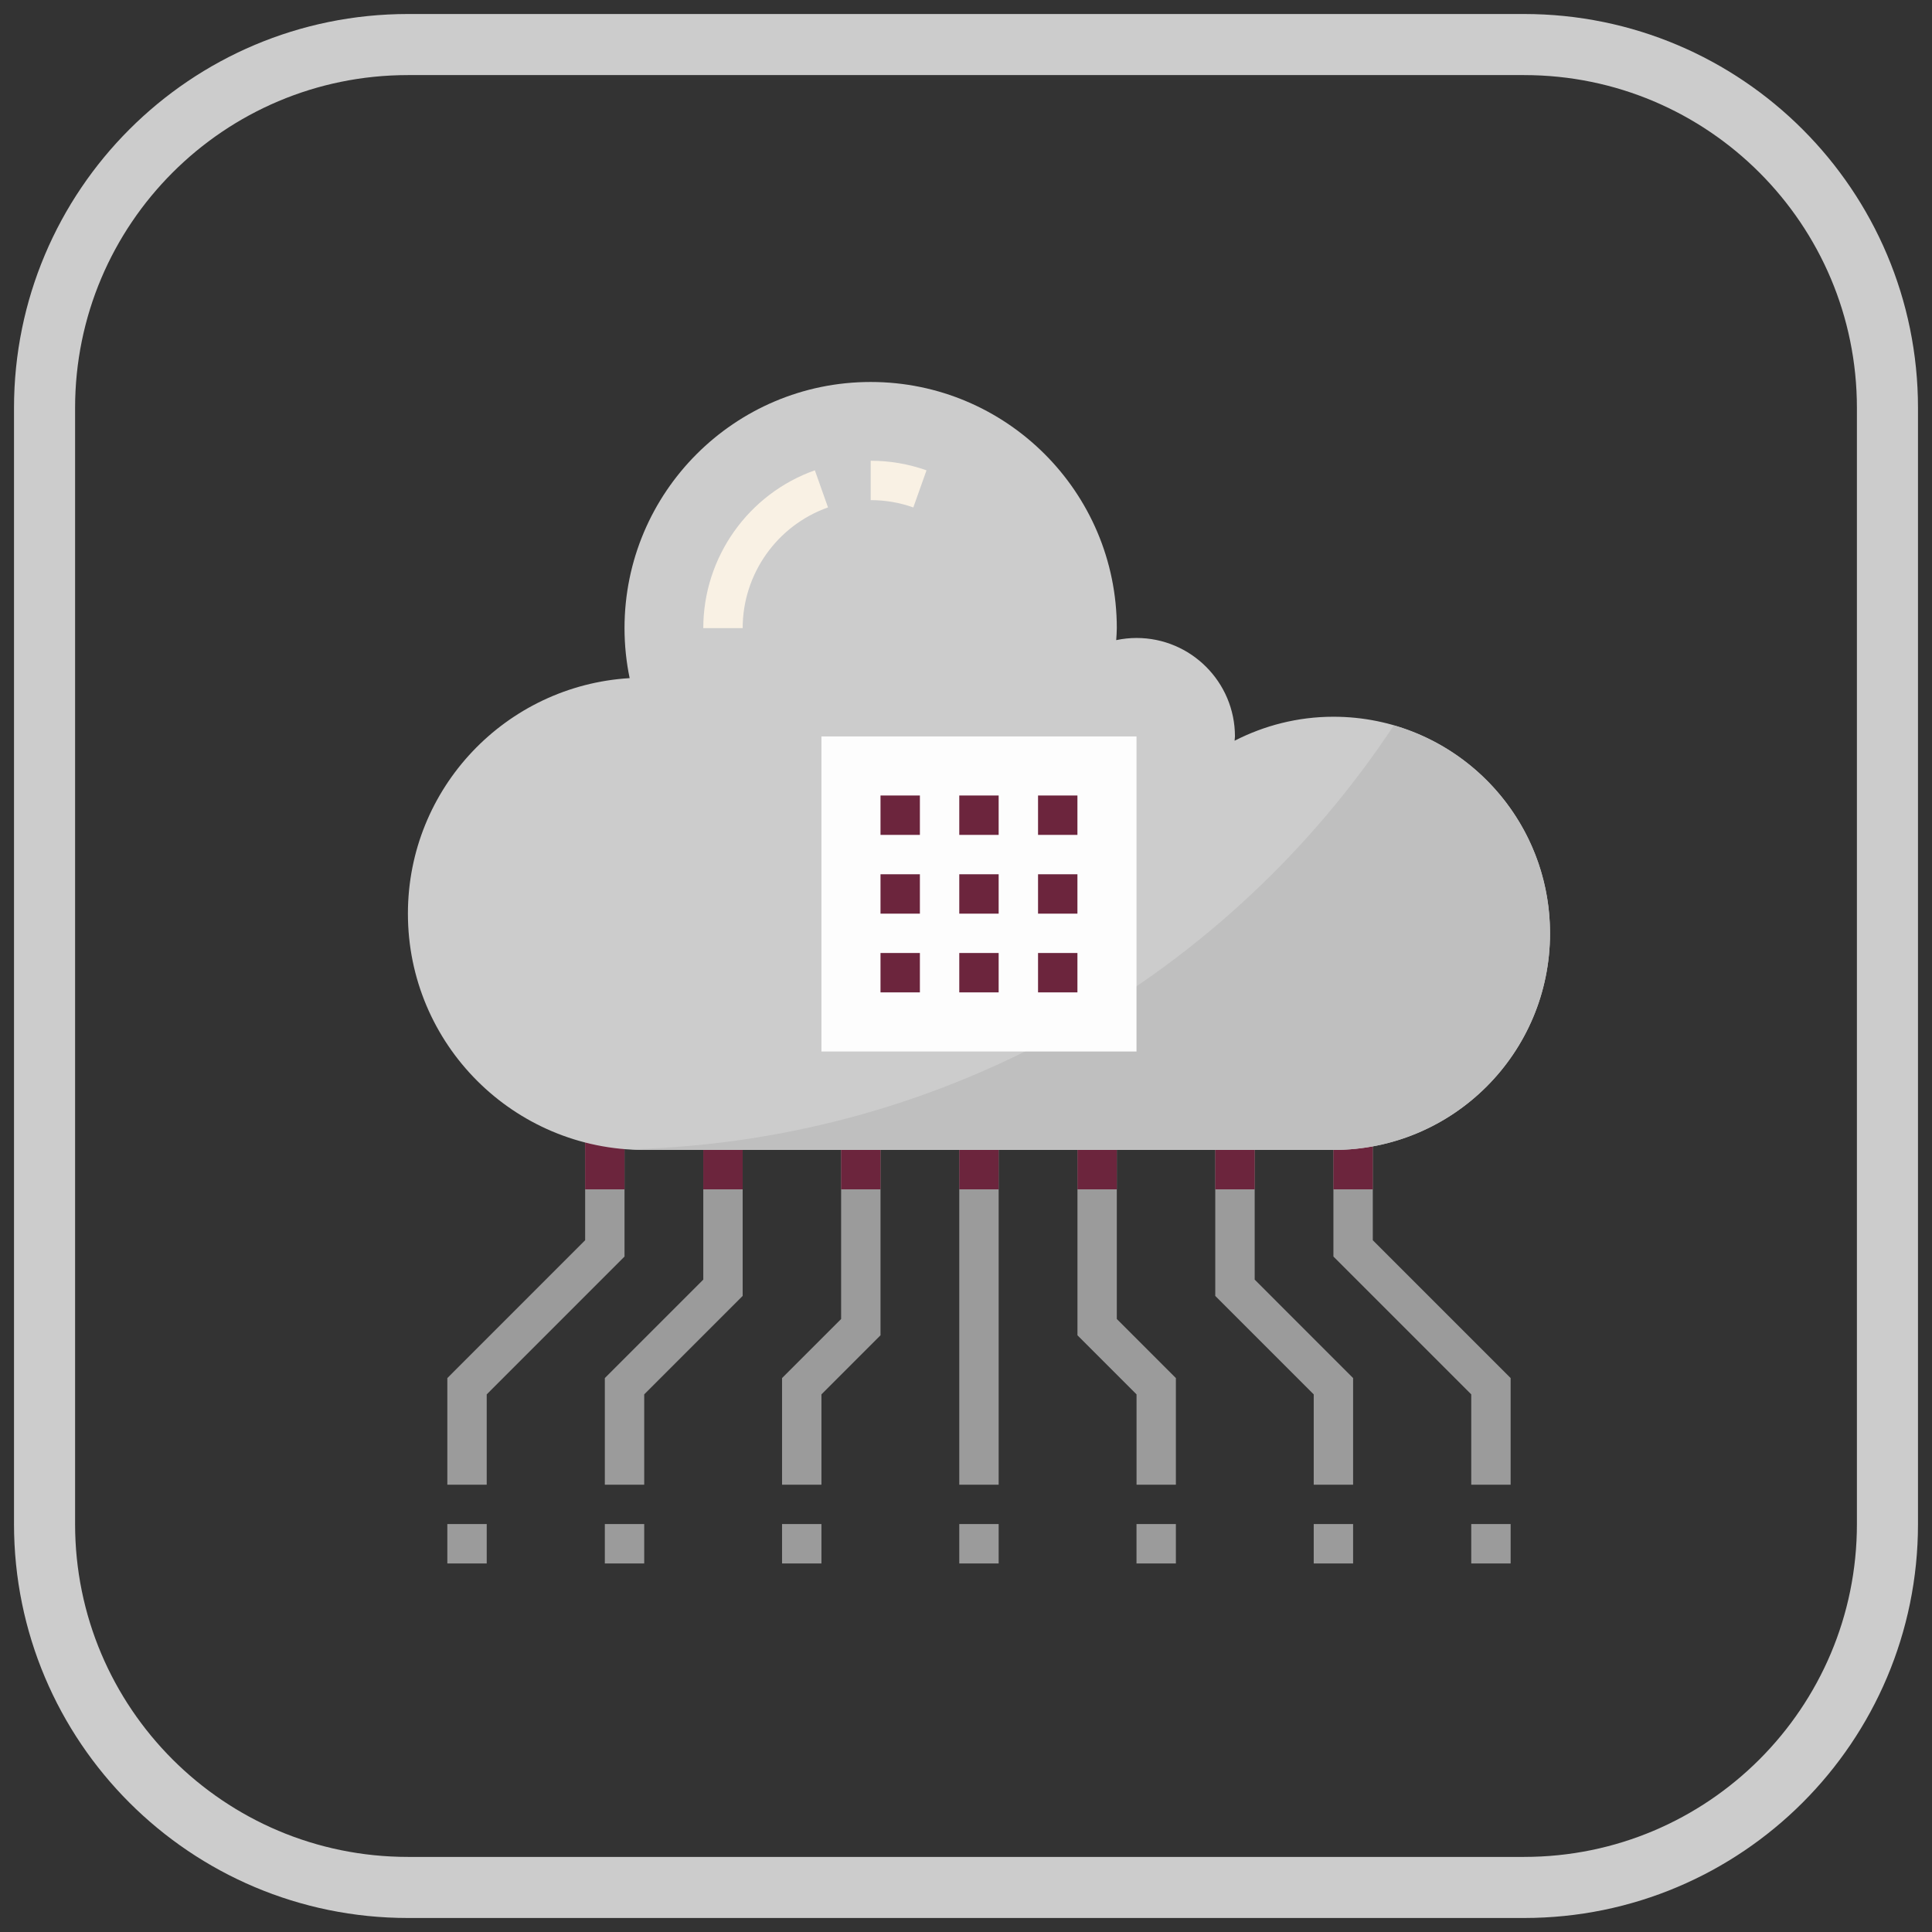
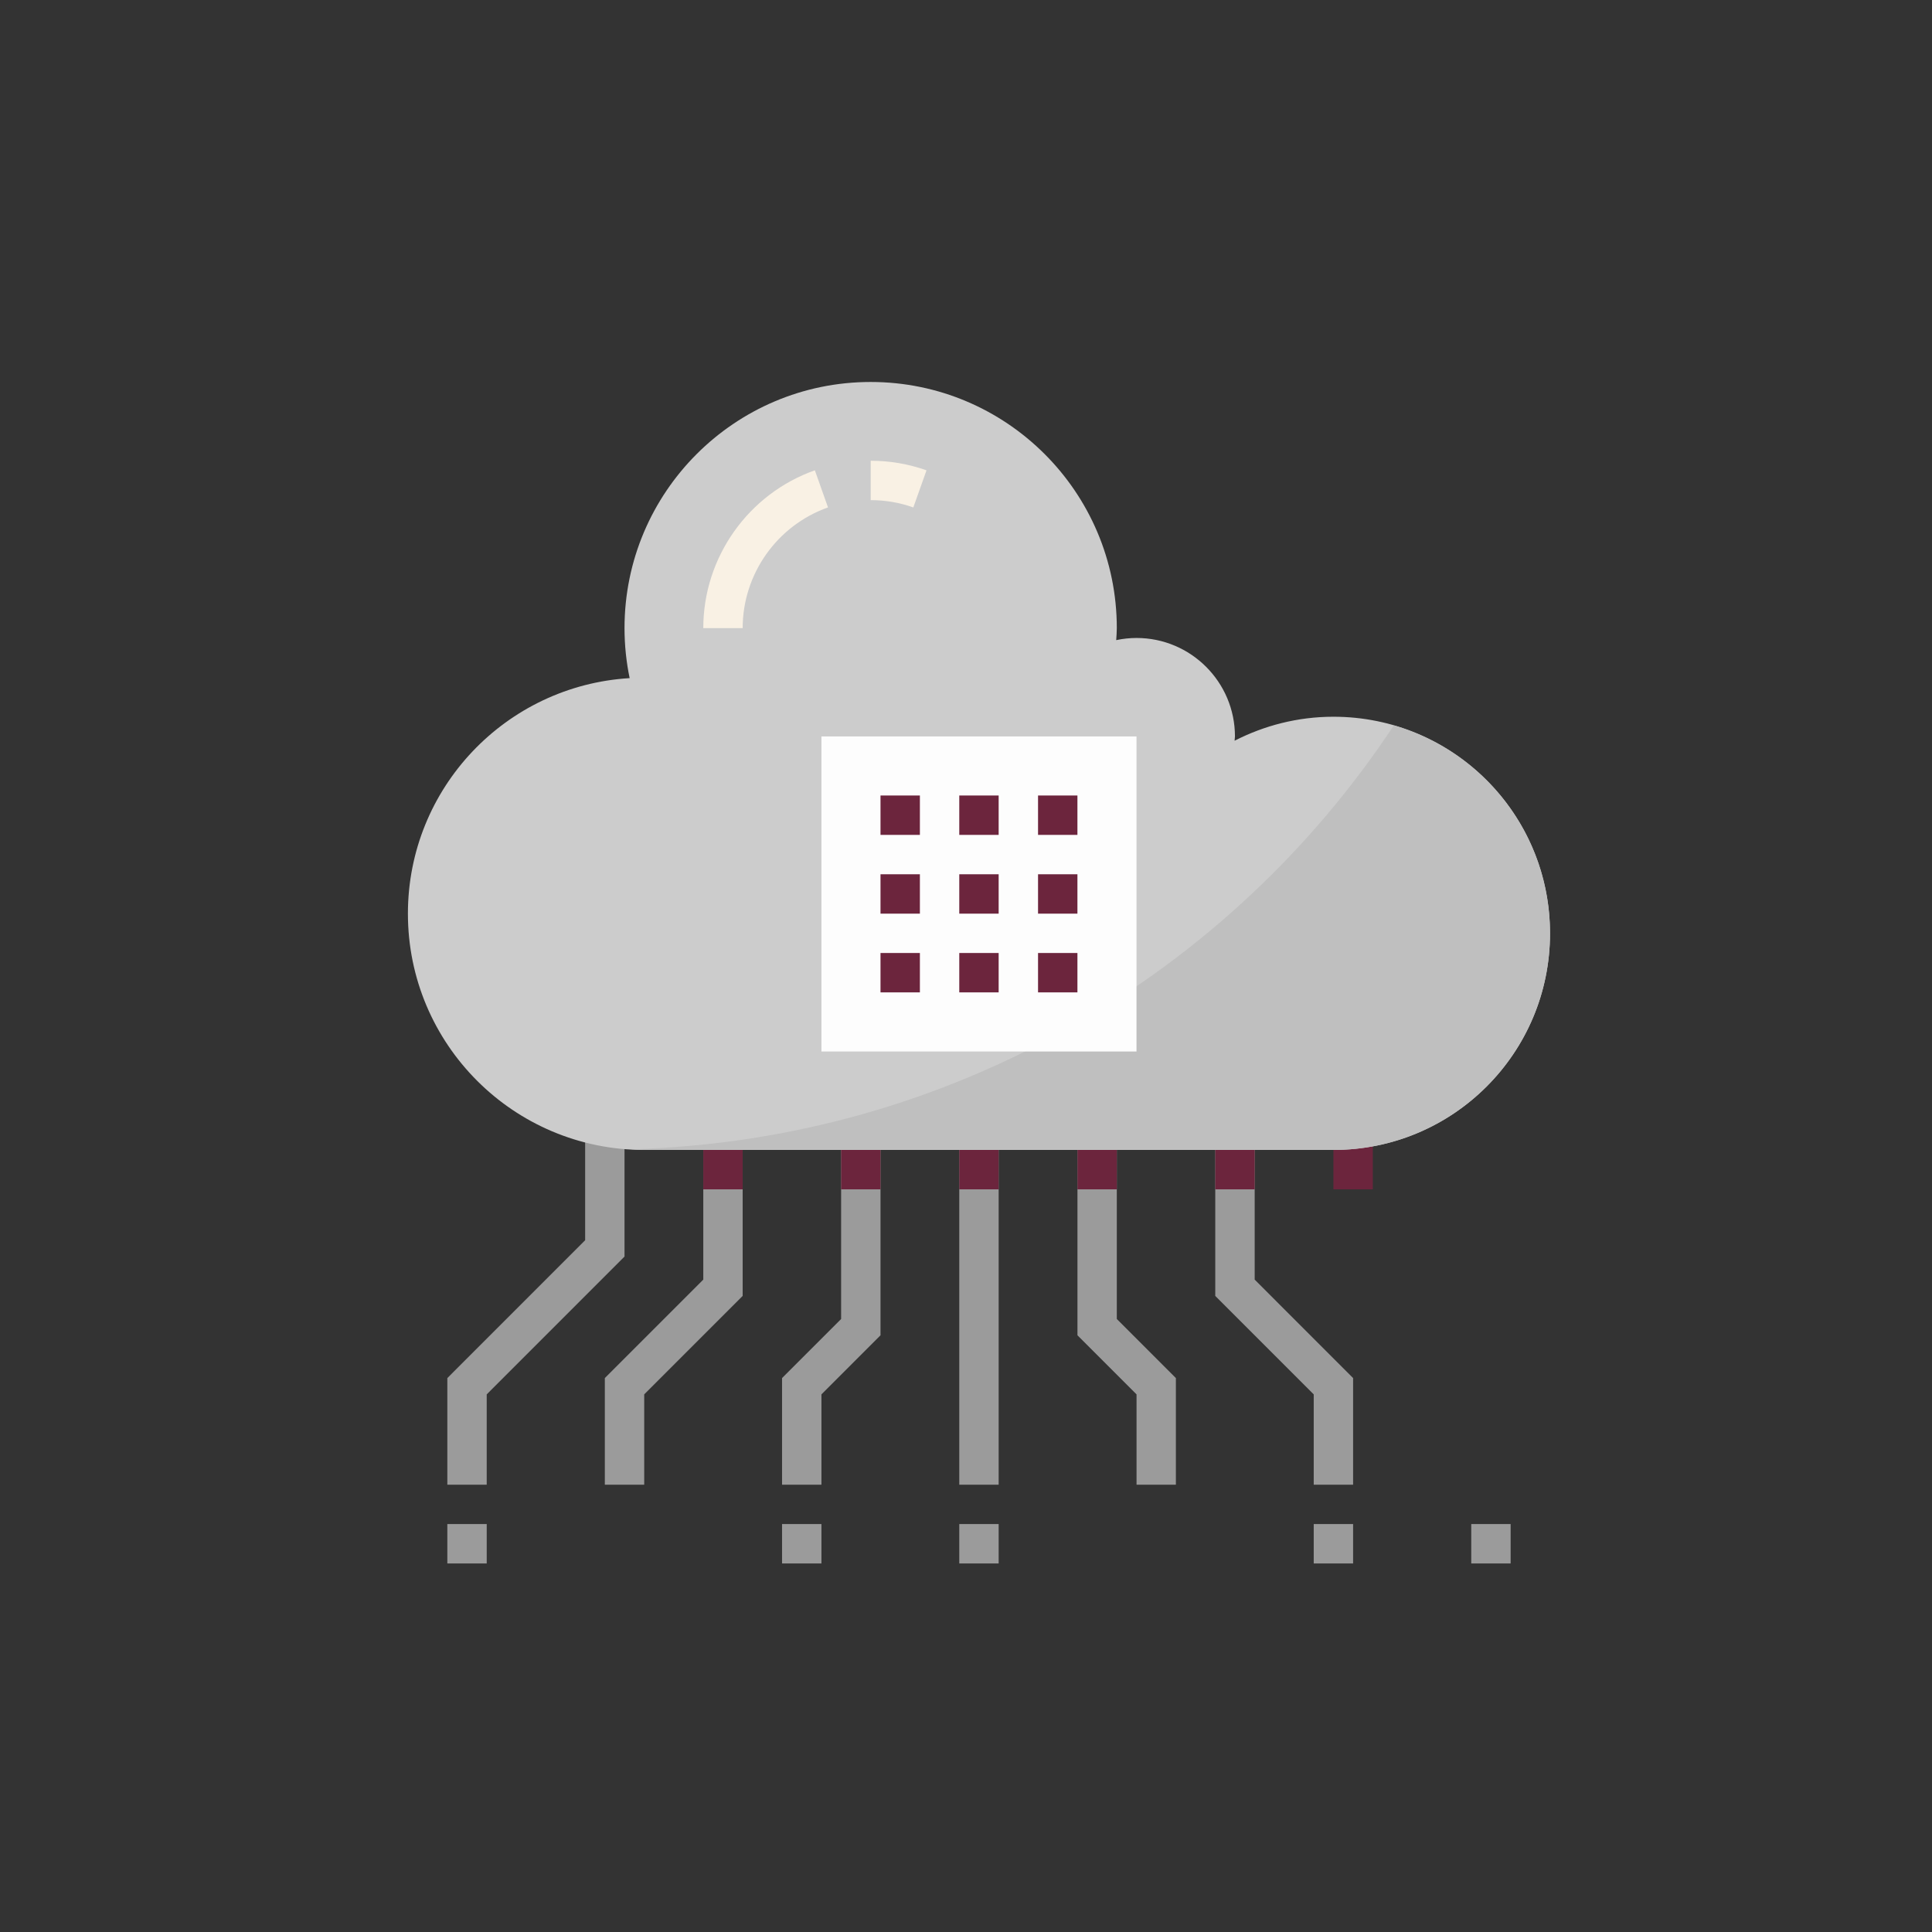
<svg xmlns="http://www.w3.org/2000/svg" width="52" height="52" viewBox="0 0 52 52" fill="none">
  <rect x="0" y="0" width="52" height="52" fill="#333333" stroke="none" />
-   <path d="M41.021 1.199H10.98C5.578 1.199 1.199 5.578 1.199 10.98V41.021C1.199 46.422 5.578 50.801 10.98 50.801H41.021C46.422 50.801 50.801 46.422 50.801 41.021V10.98C50.801 5.578 46.422 1.199 41.021 1.199Z" stroke="#CCCCCC" stroke-width="1.644" />
  <path d="M25.819 29.891H26.879V39.961H25.819V29.891Z" fill="#9B9B9B" />
  <path d="M31.649 39.961H30.59V37.53L29 35.94V29.891H30.059V35.501L31.649 37.091V39.961Z" fill="#9B9B9B" />
  <path d="M36.419 39.961H35.359V37.53L32.709 34.88V29.891H33.77V34.441L36.419 37.091V39.961Z" fill="#9B9B9B" />
-   <path d="M40.659 39.961H39.599V37.53L35.889 33.82V29.891H36.949V33.381L40.659 37.091V39.961Z" fill="#9B9B9B" />
  <path d="M22.109 39.961H21.049V37.091L22.639 35.501V29.891H23.699V35.94L22.109 37.53V39.961Z" fill="#9B9B9B" />
  <path d="M17.339 39.961H16.279V37.091L18.929 34.441V29.891H19.989V34.88L17.339 37.53V39.961Z" fill="#9B9B9B" />
  <path d="M13.1 39.961H12.04V37.091L15.749 33.381V29.891H16.809V33.82L13.1 37.53V39.961Z" fill="#9B9B9B" />
-   <path d="M15.749 29.891H16.809V32.011H15.749V29.891Z" fill="#6C253D" />
  <path d="M18.929 29.891H19.989V32.011H18.929V29.891Z" fill="#6C253D" />
  <path d="M22.639 29.891H23.699V32.011H22.639V29.891Z" fill="#6C253D" />
  <path d="M25.819 29.891H26.879V32.011H25.819V29.891Z" fill="#6C253D" />
  <path d="M29 29.891H30.059V32.011H29V29.891Z" fill="#6C253D" />
  <path d="M32.709 29.891H33.77V32.011H32.709V29.891Z" fill="#6C253D" />
  <path d="M35.889 29.891H36.949V32.011H35.889V29.891Z" fill="#6C253D" />
  <path d="M39.599 41.02H40.659V42.081H39.599V41.02Z" fill="#9B9B9B" />
  <path d="M35.359 41.02H36.419V42.081H35.359V41.02Z" fill="#9B9B9B" />
-   <path d="M30.589 41.02H31.649V42.081H30.589V41.02Z" fill="#9B9B9B" />
  <path d="M12.04 41.02H13.1V42.081H12.04V41.02Z" fill="#9B9B9B" />
-   <path d="M16.279 41.02H17.339V42.081H16.279V41.02Z" fill="#9B9B9B" />
  <path d="M21.049 41.02H22.109V42.081H21.049V41.02Z" fill="#9B9B9B" />
  <path d="M25.819 41.02H26.879V42.081H25.819V41.02Z" fill="#9B9B9B" />
  <path d="M35.889 19.291C39.112 19.291 41.719 21.898 41.719 25.121C41.719 28.343 39.112 30.951 35.889 30.951H17.339C13.826 30.951 10.979 28.105 10.979 24.591C10.979 21.209 13.619 18.453 16.947 18.252C16.857 17.817 16.809 17.367 16.809 16.906C16.809 13.249 19.777 10.281 23.434 10.281C27.091 10.281 30.059 13.249 30.059 16.906C30.059 17.017 30.049 17.123 30.043 17.229C30.218 17.192 30.404 17.171 30.589 17.171C32.052 17.171 33.239 18.358 33.239 19.821C33.239 19.863 33.229 19.9 33.229 19.937C34.024 19.529 34.93 19.291 35.889 19.291Z" fill="url(#paint0_linear_2873_12580)" />
  <path d="M17.339 30.951H35.889C39.111 30.951 41.719 28.343 41.719 25.121C41.719 22.463 39.944 20.228 37.515 19.524C33.087 26.226 25.572 30.698 16.986 30.933C17.104 30.939 17.22 30.951 17.339 30.951Z" fill="url(#paint1_linear_2873_12580)" />
  <path d="M22.109 19.821H30.589V28.301H22.109V19.821Z" fill="url(#paint2_linear_2873_12580)" />
  <path d="M24.582 13.658C24.215 13.527 23.828 13.461 23.435 13.461V12.401C23.95 12.401 24.455 12.488 24.937 12.659L24.582 13.658Z" fill="#F9F1E4" />
  <path d="M19.989 16.906H18.929C18.929 15.002 20.136 13.295 21.932 12.658L22.286 13.657C20.912 14.144 19.989 15.45 19.989 16.906Z" fill="#F9F1E4" />
  <path d="M23.699 21.411H24.759V22.471H23.699V21.411Z" fill="#6C253D" />
  <path d="M23.699 23.531H24.759V24.591H23.699V23.531Z" fill="#6C253D" />
  <path d="M23.699 25.65H24.759V26.71H23.699V25.65Z" fill="#6C253D" />
  <path d="M25.819 21.411H26.879V22.471H25.819V21.411Z" fill="#6C253D" />
  <path d="M25.819 23.531H26.879V24.591H25.819V23.531Z" fill="#6C253D" />
  <path d="M25.819 25.65H26.879V26.71H25.819V25.65Z" fill="#6C253D" />
  <path d="M27.939 21.411H28.999V22.471H27.939V21.411Z" fill="#6C253D" />
  <path d="M27.939 23.531H28.999V24.591H27.939V23.531Z" fill="#6C253D" />
  <path d="M27.939 25.65H28.999V26.71H27.939V25.65Z" fill="#6C253D" />
  <defs>
    <linearGradient id="paint0_linear_2873_12580" x1="-46.154" y1="335.804" x2="1662.92" y2="3006.75" gradientUnits="userSpaceOnUse">
      <stop stop-color="#CCCCCC" />
      <stop offset="1" stop-color="#737373" />
    </linearGradient>
    <linearGradient id="paint1_linear_2873_12580" x1="-154.255" y1="-310.557" x2="500.4" y2="1939.45" gradientUnits="userSpaceOnUse">
      <stop stop-color="#CCCCCC" />
      <stop offset="1" stop-color="#7B7B7B" />
    </linearGradient>
    <linearGradient id="paint2_linear_2873_12580" x1="-97.511" y1="54.589" x2="809.576" y2="704.045" gradientUnits="userSpaceOnUse">
      <stop stop-color="white" />
      <stop offset="1" stop-color="#E4E4E4" />
    </linearGradient>
  </defs>
</svg>